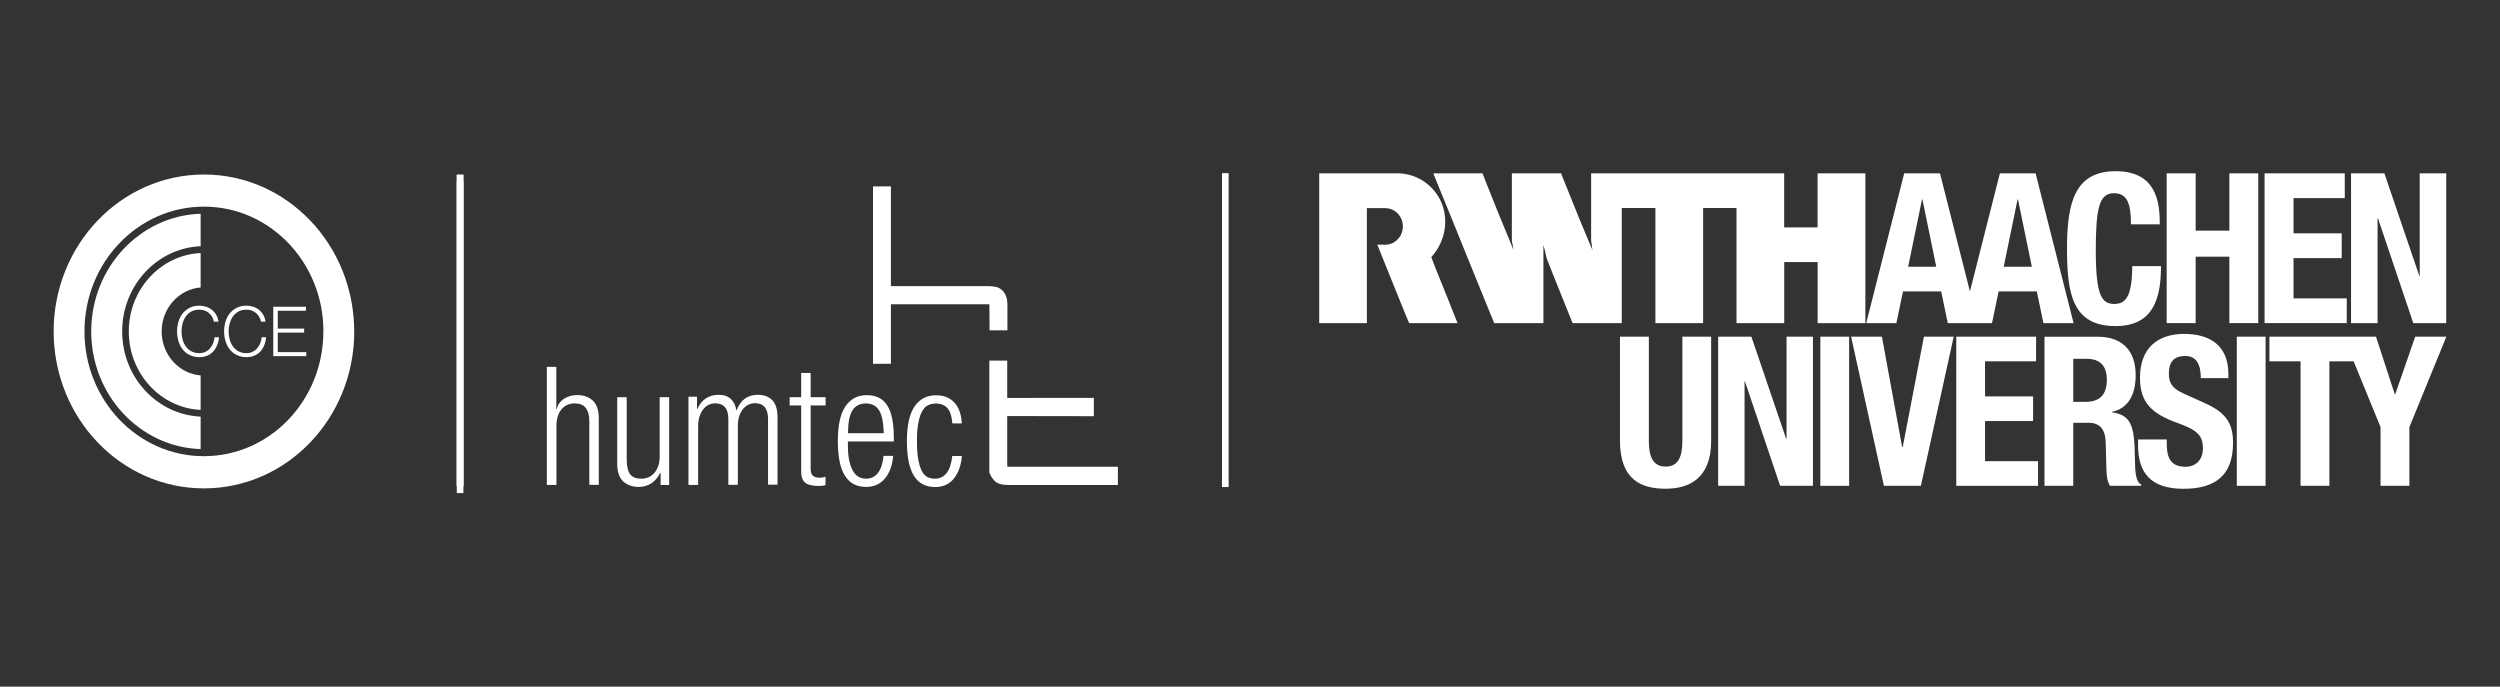
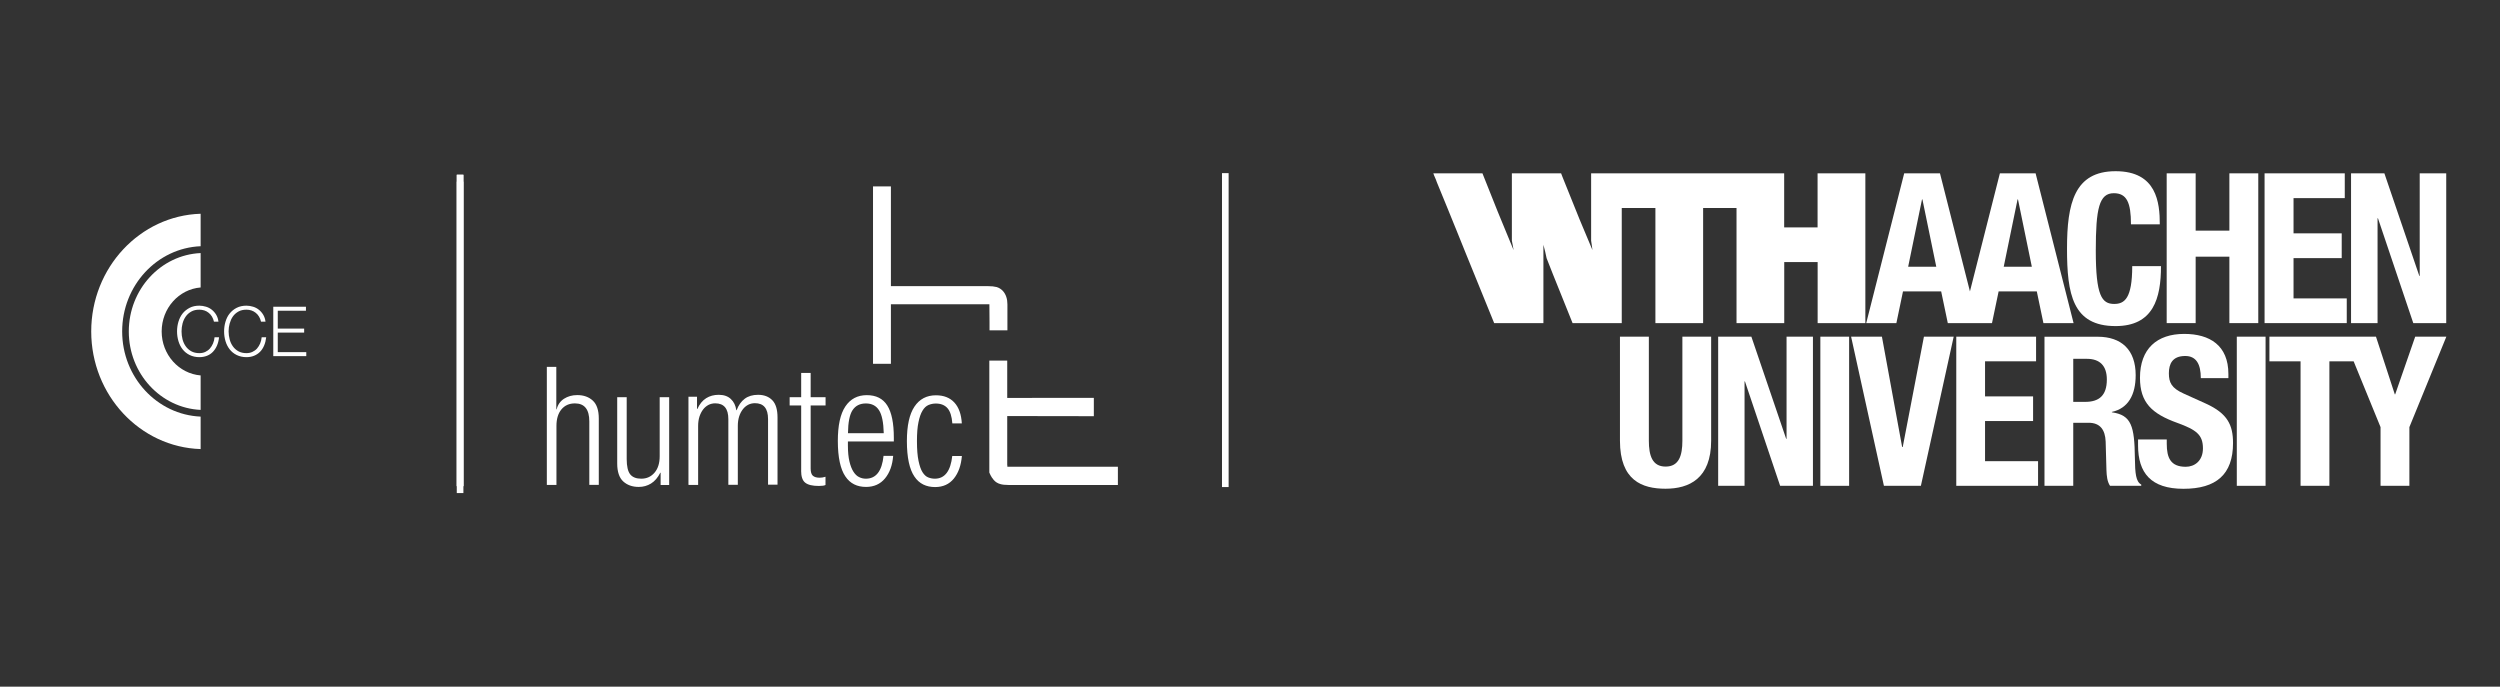
<svg xmlns="http://www.w3.org/2000/svg" width="233" height="64" viewBox="0 0 233 64" fill="none">
  <rect x="0" y="0" width="233" height="64" fill="#333333" stroke="none" />
  <g clip-path="url(#clip0_236_987)">
    <path d="M190.546 45.278H193.227V39.402H194.66C195.741 39.402 196.204 40.066 196.247 41.157L196.321 43.821C196.34 44.362 196.395 44.891 196.655 45.278H199.564V45.162C199.063 44.891 198.989 44.13 198.971 42.672C198.934 39.731 198.656 38.68 196.828 38.428V38.389C198.335 38.06 199.045 36.816 199.045 34.964C199.045 32.591 197.705 31.384 195.506 31.384H190.546V45.285V45.278ZM193.227 33.442H194.493C195.703 33.442 196.358 34.087 196.358 35.371C196.358 36.867 195.629 37.454 194.345 37.454H193.227V33.442Z" fill="white" />
    <path d="M150.98 31.378V41.073C150.98 44.788 153.049 45.549 155.229 45.549C157.41 45.549 159.479 44.614 159.479 41.073V31.378H156.798V41.073C156.798 42.453 156.483 43.485 155.235 43.485C153.988 43.485 153.673 42.453 153.673 41.073V31.378H150.992H150.98Z" fill="white" />
    <path d="M160.133 31.378V45.278H162.592V35.545H162.629L165.908 45.278H168.966V31.378H166.507V40.898H166.47L163.228 31.378H160.133Z" fill="white" />
    <path d="M172.338 31.378H169.657V45.278H172.338V31.378Z" fill="white" />
    <path d="M172.523 31.378L175.581 45.278H179.027L182.084 31.378H179.311L177.335 41.66H177.279L175.395 31.378H172.523Z" fill="white" />
    <path d="M182.325 31.378V45.278H189.947V42.982H185.006V39.241H189.484V36.944H185.006V33.674H189.762V31.378H182.325Z" fill="white" />
    <path d="M199.267 40.937V41.505C199.267 44.072 200.459 45.556 203.498 45.556C206.537 45.556 208.118 44.233 208.118 41.292C208.118 39.602 207.599 38.531 205.586 37.615L203.517 36.68C202.38 36.17 202.139 35.648 202.139 34.79C202.139 33.932 202.454 33.178 203.665 33.178C204.69 33.178 205.116 33.939 205.116 35.242H207.686V34.855C207.686 32.191 205.95 31.12 203.566 31.12C201.034 31.12 199.446 32.5 199.446 35.209C199.446 37.525 200.546 38.557 202.93 39.415C204.703 40.06 205.314 40.524 205.314 41.789C205.314 42.956 204.53 43.504 203.714 43.504C202.3 43.504 201.942 42.666 201.942 41.363V40.957H199.261L199.267 40.937Z" fill="white" />
    <path d="M211.151 31.378H208.47V45.278H211.151V31.378Z" fill="white" />
    <path d="M225.097 31.378L223.232 36.751H223.195L221.441 31.378H211.509V33.674H214.412V45.278H217.099V33.674H219.359L221.867 39.808V45.278H224.554V39.808L228 31.378H225.097Z" fill="white" />
-     <path d="M127.398 30.114H122.951V16.155H130.246C132.222 16.155 133.927 17.491 134.483 19.265C134.995 20.909 134.557 22.689 133.396 23.96C133.55 24.399 133.698 24.741 133.847 25.134C134.168 25.908 134.464 26.689 134.785 27.456L135.842 30.114H131.333C131.333 30.114 131.296 30.004 131.259 29.953C131.079 29.54 130.919 29.101 130.74 28.688L129.653 25.998C129.22 24.915 128.794 23.883 128.362 22.799C128.899 22.786 129.301 22.89 129.819 22.638C130.184 22.451 130.734 21.986 130.752 21.096C130.74 20.651 130.622 20.322 130.338 19.974C130.06 19.651 129.653 19.413 129.122 19.4H127.392V30.107L127.398 30.114Z" fill="white" />
    <path d="M173.851 16.155V30.114H169.404V24.425H166.291V30.114C165.482 30.114 164.617 30.107 163.808 30.114H161.844V19.387H158.731V30.114H154.284V19.387H151.147V30.114H146.564C145.767 28.101 144.921 26.069 144.143 24.063C144.056 23.644 143.963 23.218 143.846 22.812V30.114H139.257C138.349 27.901 137.472 25.741 136.564 23.496C136.249 22.722 135.99 22.09 135.669 21.277L135.625 21.174L134.921 19.439L133.908 16.968C133.822 16.684 133.674 16.433 133.587 16.155H138.164C139.103 18.542 140.054 20.903 141.042 23.251L141.067 23.309C141.03 23.038 140.949 22.689 140.906 22.431V18.265C140.912 17.6 140.906 16.839 140.906 16.155H145.495C145.551 16.31 145.588 16.388 145.631 16.51C146.168 17.832 146.681 19.142 147.218 20.451L148.417 23.309C148.392 23.006 148.324 22.722 148.293 22.431V16.155H166.285V21.193H169.398V16.155H173.845H173.851Z" fill="white" />
    <path d="M186.748 24.857L188.038 18.581H188.076L189.366 24.857H186.748ZM177.841 24.857L179.132 18.581H179.169L180.46 24.857H177.841ZM189.725 16.155H186.389L183.598 27.16L180.806 16.155H177.471L173.932 30.114H176.742L177.359 27.16H180.917L181.535 30.114H185.654L186.272 27.16H189.83L190.447 30.114H193.258L189.718 16.155H189.725Z" fill="white" />
    <path d="M201.293 20.916C201.293 18.89 201.015 15.956 197.173 15.956C193.332 15.956 192.646 18.955 192.646 23.173C192.646 27.392 193.153 30.391 197.173 30.391C200.694 30.391 201.404 27.805 201.404 24.805H198.724C198.724 27.805 198.013 28.327 197.044 28.327C195.889 28.327 195.327 27.566 195.327 23.36C195.327 19.432 195.642 18.007 197.007 18.007C198.217 18.007 198.606 18.884 198.606 20.909H201.287L201.293 20.916Z" fill="white" />
    <path d="M201.935 30.114H204.635V23.922H207.778V30.114H210.471V16.155H207.778V21.496H204.635V16.155H201.935V30.114Z" fill="white" />
    <path d="M211.058 16.155V30.114H218.717V27.811H213.757V24.057H218.247V21.748H213.757V18.465H218.532V16.155H211.058Z" fill="white" />
    <path d="M219.118 16.155V30.114H221.589V20.342H221.626L224.918 30.114H227.988V16.155H225.517V25.715H225.48L222.225 16.155H219.118Z" fill="white" />
    <path d="M114.508 16.136H113.89V45.394H114.508V16.136Z" fill="white" />
    <path d="M20.361 29.978C20.33 29.74 20.262 29.527 20.151 29.34C20.04 29.153 19.904 28.998 19.743 28.869C19.583 28.74 19.397 28.643 19.2 28.585C19.002 28.527 18.792 28.488 18.582 28.488C18.236 28.488 17.933 28.553 17.674 28.688C17.415 28.824 17.192 28.998 17.019 29.217C16.846 29.436 16.717 29.695 16.63 29.985C16.544 30.275 16.5 30.578 16.5 30.888C16.5 31.197 16.544 31.5 16.63 31.791C16.717 32.081 16.846 32.339 17.019 32.558C17.192 32.778 17.409 32.958 17.674 33.087C17.94 33.216 18.236 33.287 18.582 33.287C18.841 33.287 19.076 33.242 19.292 33.158C19.508 33.074 19.688 32.952 19.842 32.791C19.996 32.629 20.126 32.436 20.225 32.204C20.324 31.971 20.386 31.72 20.416 31.436H19.996C19.978 31.642 19.928 31.836 19.854 32.01C19.78 32.184 19.681 32.346 19.564 32.481C19.447 32.616 19.298 32.72 19.138 32.797C18.977 32.874 18.786 32.913 18.582 32.913C18.292 32.913 18.038 32.855 17.828 32.739C17.619 32.623 17.445 32.468 17.31 32.275C17.174 32.081 17.075 31.868 17.013 31.63C16.951 31.391 16.921 31.139 16.921 30.888C16.921 30.636 16.951 30.391 17.013 30.152C17.075 29.914 17.174 29.695 17.31 29.501C17.445 29.308 17.612 29.159 17.828 29.037C18.045 28.914 18.292 28.862 18.582 28.862C18.743 28.862 18.897 28.888 19.045 28.933C19.193 28.979 19.323 29.056 19.447 29.153C19.57 29.249 19.669 29.366 19.756 29.507C19.842 29.649 19.898 29.804 19.941 29.978H20.361ZM24.746 29.978C24.715 29.74 24.647 29.527 24.536 29.34C24.425 29.153 24.289 28.998 24.128 28.869C23.968 28.74 23.782 28.643 23.585 28.585C23.387 28.527 23.183 28.488 22.973 28.488C22.628 28.488 22.325 28.553 22.059 28.688C21.794 28.824 21.584 28.998 21.405 29.217C21.226 29.436 21.102 29.695 21.015 29.985C20.929 30.275 20.886 30.578 20.886 30.888C20.886 31.197 20.929 31.5 21.015 31.791C21.102 32.081 21.232 32.339 21.405 32.558C21.578 32.778 21.794 32.958 22.059 33.087C22.325 33.216 22.621 33.287 22.973 33.287C23.233 33.287 23.468 33.242 23.677 33.158C23.887 33.074 24.073 32.952 24.233 32.791C24.394 32.629 24.517 32.436 24.616 32.204C24.715 31.971 24.777 31.72 24.808 31.436H24.388C24.369 31.642 24.32 31.836 24.246 32.01C24.172 32.184 24.073 32.346 23.956 32.481C23.838 32.616 23.69 32.72 23.523 32.797C23.356 32.874 23.171 32.913 22.973 32.913C22.683 32.913 22.43 32.855 22.22 32.739C22.01 32.623 21.837 32.468 21.701 32.275C21.565 32.081 21.466 31.868 21.405 31.63C21.343 31.391 21.306 31.139 21.306 30.888C21.306 30.636 21.337 30.391 21.405 30.152C21.473 29.914 21.565 29.695 21.701 29.501C21.837 29.308 22.004 29.159 22.22 29.037C22.436 28.914 22.683 28.862 22.973 28.862C23.134 28.862 23.288 28.888 23.43 28.933C23.573 28.979 23.708 29.056 23.832 29.153C23.956 29.249 24.054 29.366 24.141 29.507C24.227 29.649 24.289 29.804 24.326 29.978H24.746ZM25.469 33.191H28.545V32.816H25.889V30.997H28.347V30.623H25.889V28.959H28.514V28.585H25.469V33.191Z" fill="white" />
    <path d="M11.386 30.888C11.386 26.605 14.641 23.115 18.699 22.948V19.922C13.048 20.096 8.502 24.947 8.502 30.888C8.502 36.828 13.048 41.679 18.699 41.853V38.828C14.641 38.654 11.386 35.164 11.386 30.888Z" fill="white" />
    <path d="M15.068 30.888C15.068 28.727 16.673 26.953 18.699 26.792V23.586C14.981 23.754 12.004 26.966 12.004 30.894C12.004 34.822 14.981 38.028 18.699 38.202V34.99C16.673 34.822 15.068 33.055 15.068 30.894" fill="white" />
-     <path d="M30.138 30.888C30.138 37.312 25.154 42.517 19.002 42.517C12.85 42.517 7.872 37.312 7.872 30.888C7.872 24.463 12.856 19.258 19.008 19.258C25.16 19.258 30.144 24.463 30.144 30.888M33.01 30.888C33.01 22.812 26.741 16.265 19.008 16.265C11.275 16.265 5 22.812 5 30.888C5 38.964 11.269 45.517 19.008 45.517C26.747 45.517 33.016 38.97 33.016 30.888" fill="white" />
-     <path d="M43.189 16.285H42.571V45.31H43.189V16.285Z" fill="white" />
+     <path d="M43.189 16.285H42.571V45.31H43.189Z" fill="white" />
    <path d="M43.189 16.93H42.571V45.956H43.189V16.93Z" fill="white" />
    <path d="M43.189 16.285H42.571V45.31H43.189V16.285Z" fill="white" />
    <path d="M92.224 30.785H93.891V28.366C93.891 27.863 93.755 27.443 93.484 27.134C93.317 26.947 93.119 26.824 92.891 26.753C92.662 26.695 92.409 26.669 92.088 26.669H83.033V17.375H81.365V33.907H83.033V28.359H92.18C92.18 28.359 92.199 28.359 92.211 28.359C92.217 28.759 92.224 29.843 92.224 30.056V30.778V30.785ZM93.873 43.362V38.776C94.645 38.776 101.945 38.789 101.945 38.789V37.08C101.945 37.08 94.589 37.08 93.873 37.086V33.61H92.205V44.04C92.205 44.04 92.347 44.433 92.619 44.736C92.779 44.923 92.989 45.053 93.237 45.117C93.403 45.169 93.669 45.201 94.015 45.201H104.187V43.498H93.922C93.922 43.498 93.897 43.498 93.885 43.498C93.885 43.434 93.885 43.362 93.885 43.362" fill="white" />
    <path d="M88.752 42.485C88.598 43.904 88.054 44.614 87.128 44.614C86.924 44.614 86.714 44.575 86.516 44.498C86.313 44.42 86.14 44.259 85.985 44.02C85.831 43.782 85.707 43.427 85.609 42.963C85.51 42.498 85.46 41.885 85.46 41.111C85.46 40.395 85.504 39.802 85.602 39.35C85.695 38.892 85.819 38.531 85.979 38.273C86.134 38.009 86.325 37.835 86.541 37.744C86.757 37.654 86.986 37.609 87.221 37.609C87.69 37.609 88.054 37.757 88.308 38.047C88.561 38.338 88.709 38.809 88.758 39.46H89.642C89.592 38.615 89.364 37.97 88.95 37.519C88.536 37.067 87.962 36.841 87.227 36.841C86.362 36.841 85.695 37.196 85.226 37.899C84.756 38.602 84.522 39.673 84.522 41.111C84.522 41.879 84.583 42.537 84.701 43.085C84.818 43.627 84.991 44.072 85.219 44.407C85.448 44.749 85.72 44.994 86.047 45.156C86.374 45.317 86.739 45.394 87.153 45.394C87.888 45.394 88.474 45.13 88.901 44.601C89.327 44.072 89.574 43.369 89.648 42.498H88.765L88.752 42.485ZM82.347 42.485C82.199 43.904 81.65 44.614 80.698 44.614C80.482 44.614 80.272 44.569 80.068 44.465C79.865 44.369 79.692 44.201 79.537 43.956C79.383 43.717 79.259 43.395 79.166 43.001C79.074 42.608 79.025 42.118 79.025 41.531V41.144H83.305V40.802C83.305 39.434 83.101 38.434 82.693 37.789C82.286 37.145 81.65 36.828 80.785 36.828C79.92 36.828 79.253 37.183 78.784 37.886C78.314 38.589 78.086 39.66 78.086 41.099C78.086 41.866 78.147 42.524 78.265 43.072C78.382 43.614 78.555 44.059 78.784 44.395C79.012 44.736 79.284 44.981 79.611 45.143C79.932 45.304 80.303 45.381 80.717 45.381C81.452 45.381 82.045 45.117 82.483 44.588C82.922 44.059 83.175 43.356 83.243 42.485H82.36H82.347ZM79.031 40.376C79.043 39.357 79.185 38.641 79.457 38.228C79.735 37.809 80.149 37.602 80.698 37.602C81.248 37.602 81.65 37.809 81.921 38.228C82.193 38.641 82.341 39.363 82.366 40.376H79.031ZM74.664 43.859C74.664 44.401 74.787 44.782 75.041 44.981C75.294 45.188 75.714 45.291 76.319 45.291C76.622 45.291 76.832 45.259 76.937 45.201V44.433C76.739 44.498 76.56 44.523 76.393 44.523C76.109 44.523 75.893 44.459 75.757 44.337C75.621 44.214 75.553 43.988 75.553 43.659V37.789H76.943V37.022H75.553V34.758H74.67V37.022H73.595V37.789H74.67V43.859H74.664ZM64.183 45.194H65.066V39.692C65.066 39.376 65.109 39.086 65.189 38.828C65.276 38.57 65.387 38.351 65.529 38.164C65.671 37.977 65.838 37.841 66.029 37.738C66.221 37.641 66.431 37.59 66.659 37.59C67.475 37.59 67.882 38.08 67.882 39.067V45.181H68.765V39.679C68.765 39.363 68.809 39.073 68.889 38.815C68.969 38.557 69.087 38.338 69.229 38.151C69.371 37.964 69.537 37.828 69.729 37.725C69.92 37.628 70.13 37.577 70.359 37.577C71.174 37.577 71.582 38.067 71.582 39.054V45.169H72.465V38.912C72.465 38.17 72.305 37.635 71.977 37.299C71.65 36.964 71.211 36.796 70.649 36.796C70.149 36.796 69.735 36.919 69.408 37.164C69.08 37.409 68.833 37.764 68.654 38.228H68.623C68.562 37.796 68.395 37.448 68.117 37.19C67.839 36.925 67.462 36.796 66.987 36.796C66.542 36.796 66.153 36.899 65.813 37.112C65.473 37.325 65.202 37.66 64.992 38.118H64.961V36.977H64.164V45.162L64.183 45.194ZM57.524 43.195C57.524 43.962 57.71 44.523 58.08 44.865C58.451 45.207 58.933 45.381 59.532 45.381C59.946 45.381 60.328 45.278 60.674 45.065C61.02 44.852 61.31 44.517 61.539 44.059H61.57V45.201H62.367V37.016H61.483V42.517C61.483 43.163 61.323 43.679 61.002 44.053C60.681 44.427 60.273 44.614 59.766 44.614C59.297 44.614 58.951 44.478 58.735 44.208C58.519 43.937 58.408 43.459 58.408 42.782V37.022H57.524V43.201V43.195ZM50.977 45.194H51.861V39.692C51.861 39.047 52.015 38.531 52.324 38.157C52.633 37.783 53.053 37.596 53.584 37.596C54.479 37.596 54.924 38.157 54.924 39.273V45.188H55.807V39.009C55.807 38.241 55.622 37.68 55.251 37.338C54.881 36.996 54.399 36.822 53.8 36.822C53.324 36.822 52.917 36.938 52.565 37.164C52.219 37.39 51.984 37.719 51.879 38.151H51.848V34.19H50.965V45.194H50.977Z" fill="white" />
  </g>
  <defs>
    <clipPath id="clip0_236_987">
      <rect width="223" height="30" fill="white" transform="translate(5 15.956)" />
    </clipPath>
  </defs>
</svg>